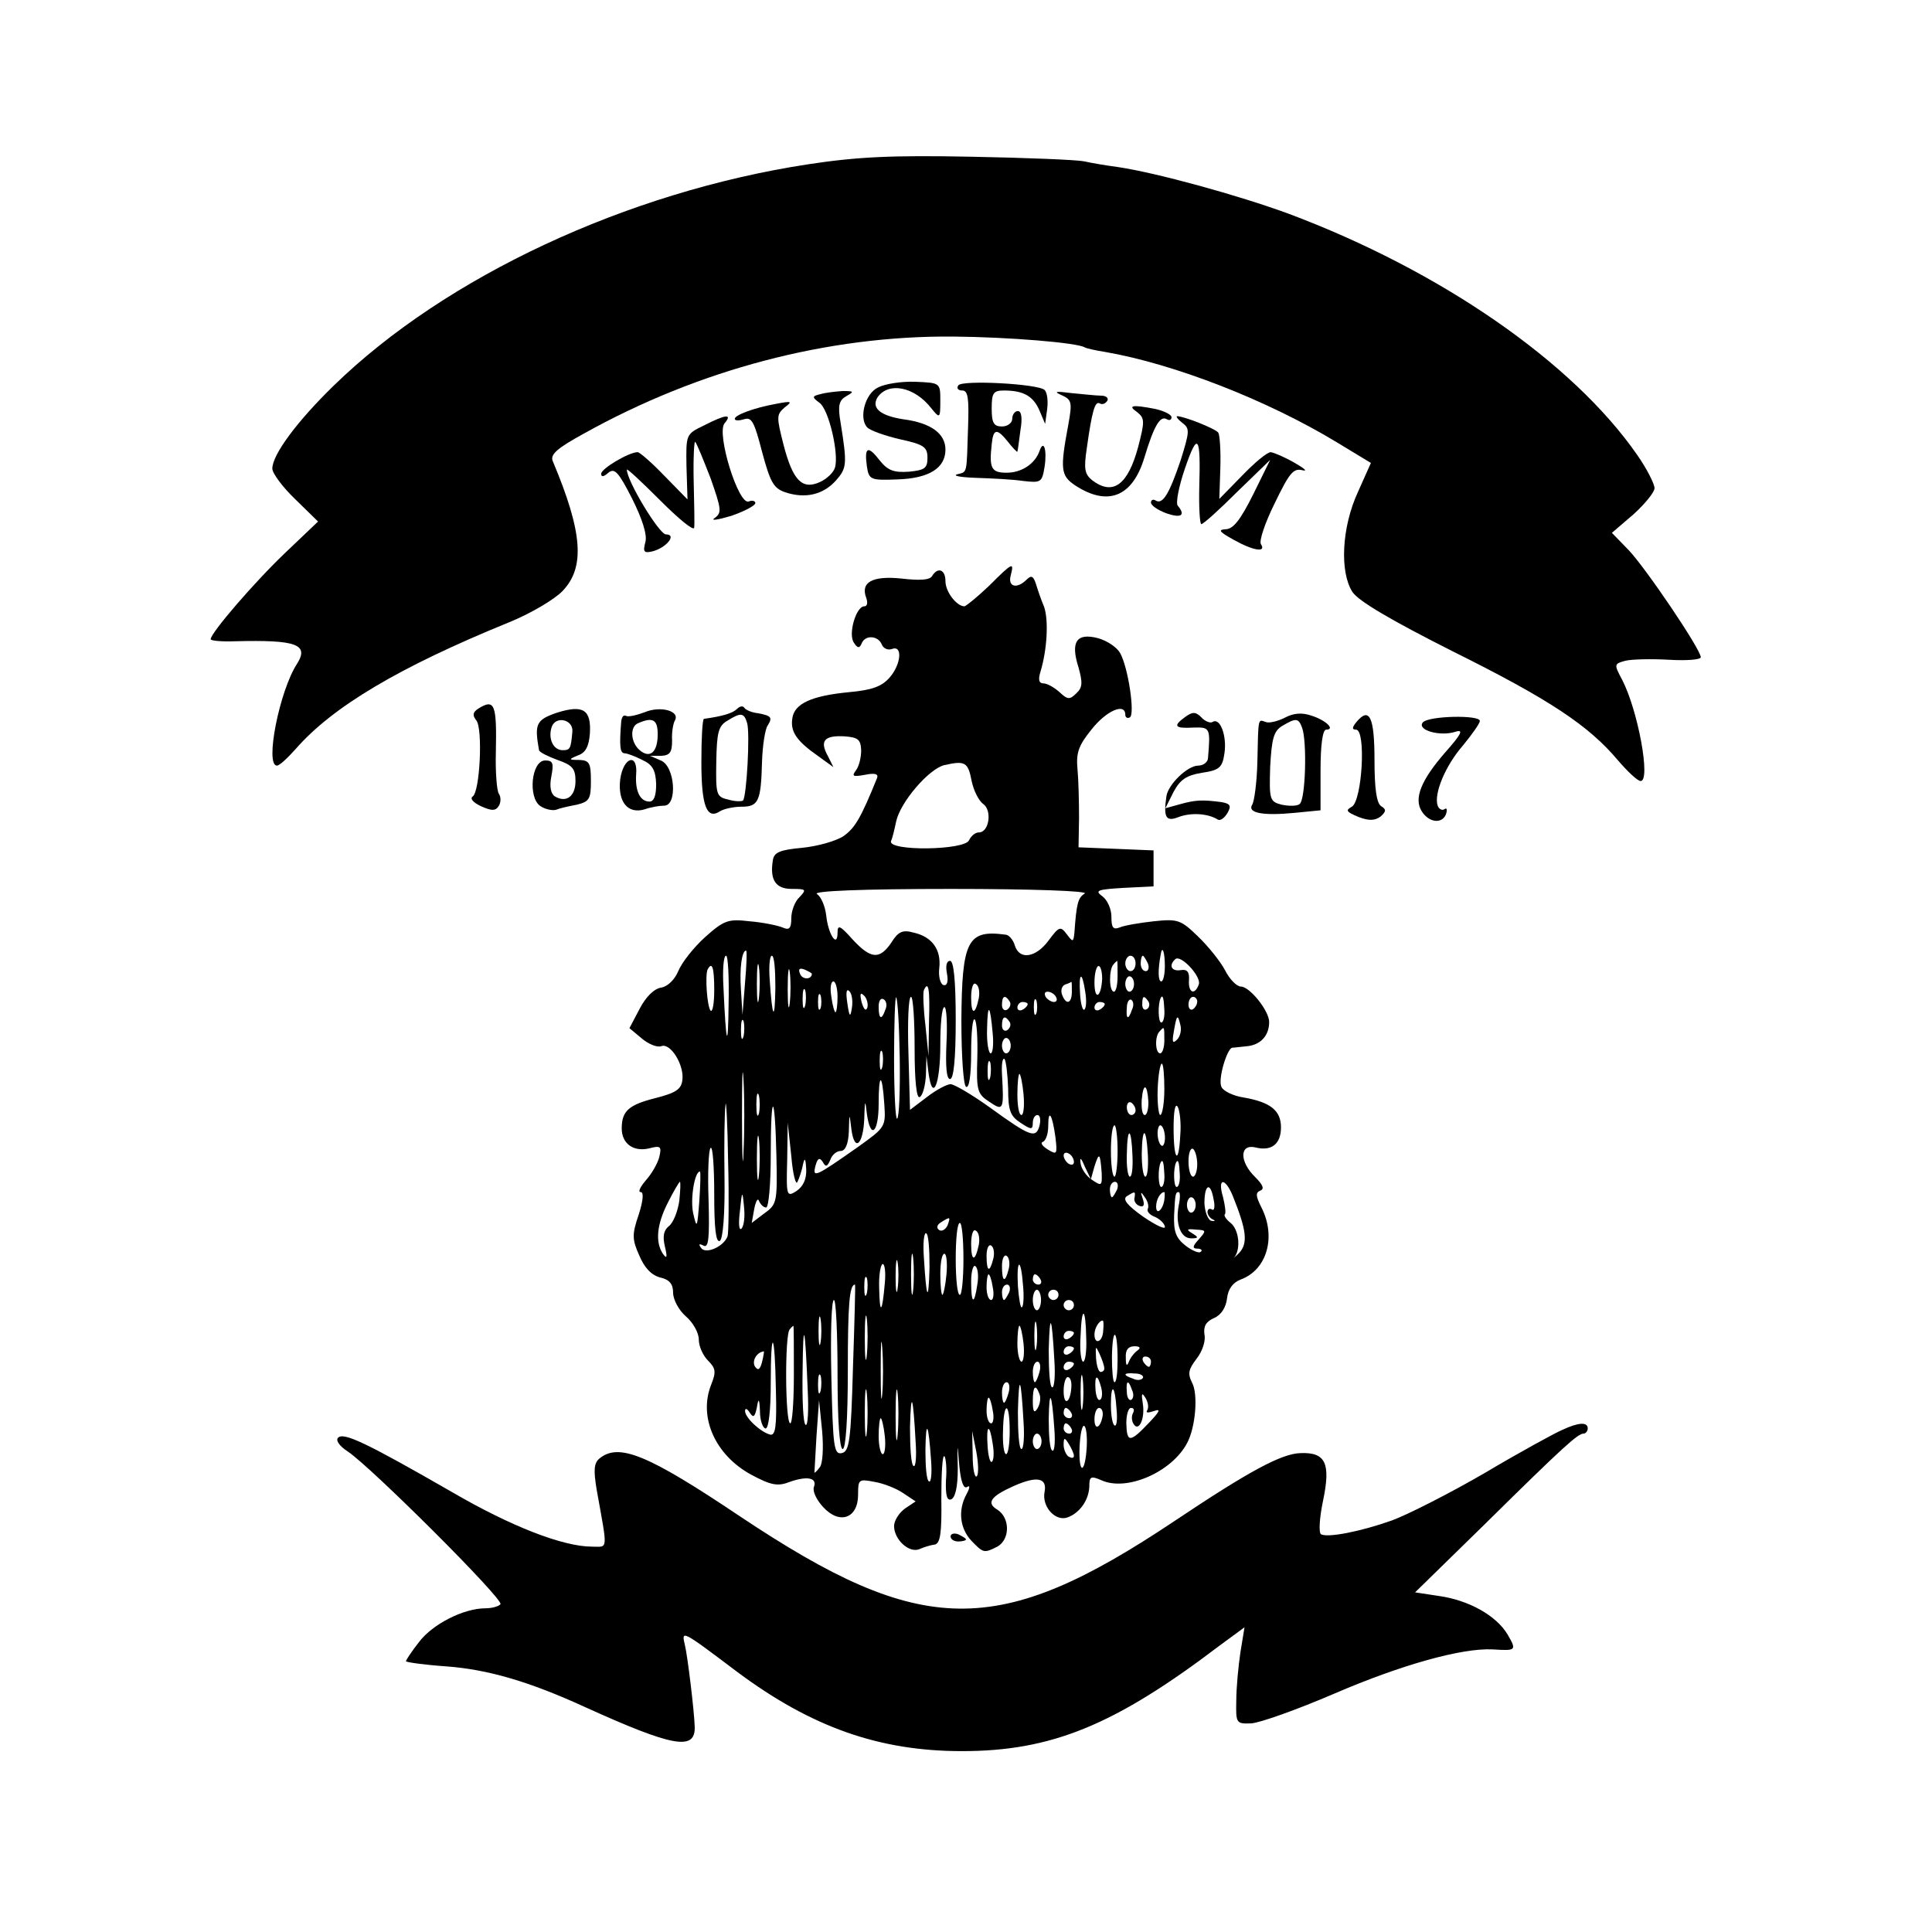
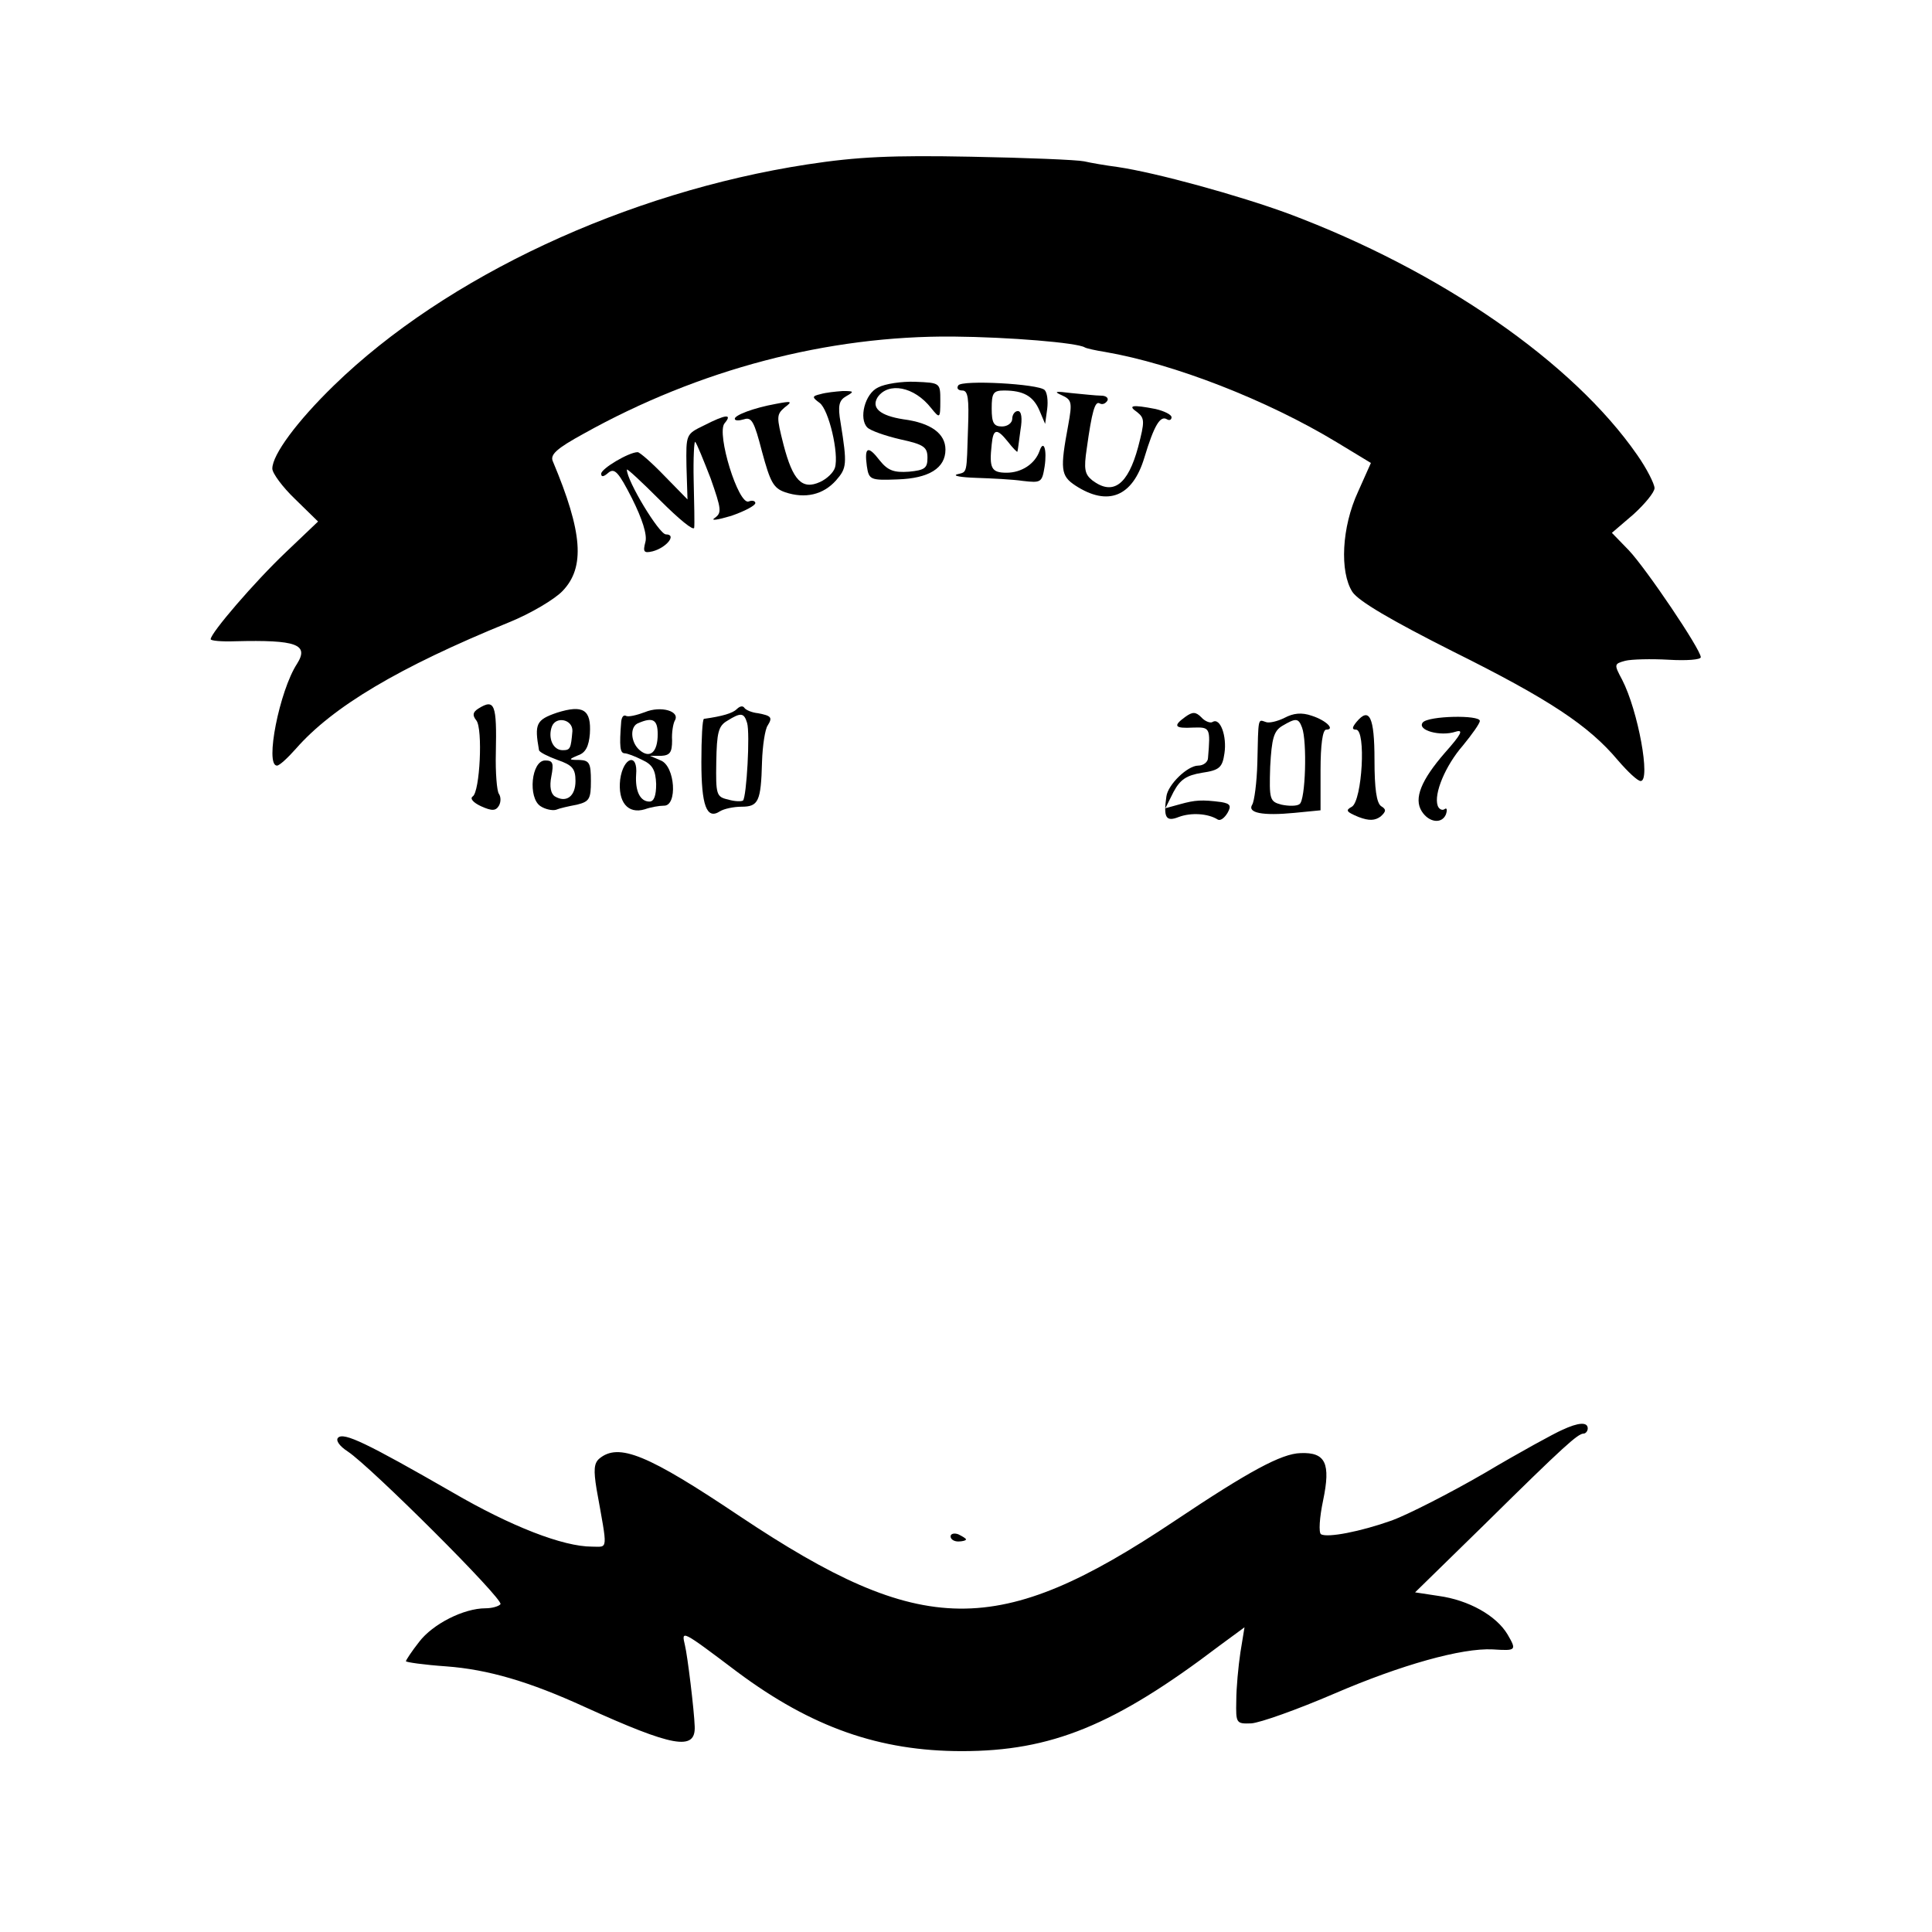
<svg xmlns="http://www.w3.org/2000/svg" version="1.0" width="376pt" height="376pt" viewBox="0 0 376 376" preserveAspectRatio="xMidYMid meet">
  <g transform="translate(0,376) scale(0.1,-0.1)" fill="#000000" stroke="none">
    <path d="M1571 3440 c-351 -54 -703 -218 -921 -430 -72 -70 -120 -135 -120 -162 0 -9 20 -36 44 -59 l45 -44 -63 -60 c-61 -58 -146 -157 -146 -169 0 -3 21 -5 48 -4 119 3 144 -6 120 -44 -34 -52 -63 -198 -39 -198 5 0 21 15 37 33 71 81 199 158 415 246 42 17 89 45 104 61 44 46 39 114 -19 252 -6 13 7 25 60 54 224 125 475 191 719 189 110 -1 241 -12 256 -21 3 -2 21 -6 40 -9 133 -23 314 -93 451 -176 l66 -40 -25 -56 c-32 -69 -36 -156 -11 -195 12 -18 75 -55 196 -116 187 -93 264 -144 321 -212 19 -22 38 -40 44 -40 20 0 -5 137 -36 197 -16 30 -16 31 6 37 12 3 50 4 85 2 34 -2 62 0 62 5 0 15 -106 172 -140 208 l-33 34 42 36 c22 20 41 43 41 51 0 8 -15 38 -34 65 -125 180 -382 358 -678 469 -98 36 -258 80 -333 91 -23 3 -52 8 -65 11 -14 3 -113 7 -220 9 -154 3 -221 0 -319 -15z" />
    <path d="M1709 3006 c-26 -12 -38 -61 -21 -78 6 -6 34 -16 64 -23 46 -10 53 -15 53 -36 0 -20 -5 -24 -36 -27 -29 -2 -41 2 -57 22 -23 30 -30 26 -25 -11 4 -27 7 -28 60 -26 61 2 93 22 93 58 0 31 -28 52 -82 59 -45 7 -63 22 -50 43 21 30 71 21 104 -21 17 -21 18 -21 18 14 0 35 0 35 -49 37 -26 1 -59 -4 -72 -11z" />
    <path d="M1865 3010 c-4 -6 0 -10 8 -10 11 0 13 -16 11 -72 -3 -92 -1 -86 -21 -91 -10 -3 7 -6 37 -7 30 -1 71 -3 91 -6 35 -4 37 -3 42 28 5 33 -2 54 -10 30 -9 -25 -35 -42 -64 -42 -30 0 -34 9 -29 55 3 31 10 32 31 6 10 -13 19 -22 19 -20 1 2 3 21 6 42 4 23 2 37 -5 37 -6 0 -11 -7 -11 -15 0 -8 -9 -15 -20 -15 -16 0 -20 7 -20 35 0 30 3 35 24 35 38 0 57 -11 69 -39 l11 -26 4 29 c2 16 0 32 -5 37 -12 12 -161 20 -168 9z" />
    <path d="M1597 2993 c-17 -4 -17 -6 -2 -17 18 -13 38 -99 30 -126 -3 -10 -16 -22 -29 -28 -35 -16 -53 3 -71 72 -14 55 -14 59 2 73 16 12 14 13 -17 7 -44 -8 -80 -22 -80 -29 0 -4 8 -4 18 -1 15 5 20 -5 35 -63 16 -59 22 -71 45 -79 39 -13 74 -5 99 23 21 24 22 31 9 112 -6 34 -3 44 11 52 16 9 15 10 -7 10 -14 -1 -33 -3 -43 -6z" />
    <path d="M2066 2991 c20 -9 21 -14 13 -58 -16 -86 -15 -99 14 -118 63 -41 111 -22 134 54 19 63 31 83 44 75 5 -3 9 -1 9 4 0 5 -14 12 -31 16 -46 9 -55 7 -36 -6 15 -12 15 -18 2 -68 -20 -74 -49 -95 -89 -65 -15 12 -17 22 -11 62 10 72 16 93 25 88 5 -3 11 -1 15 5 3 5 -2 10 -12 10 -10 0 -36 3 -58 5 -31 4 -35 3 -19 -4z" />
    <path d="M1370 2932 c-35 -17 -35 -17 -34 -80 l2 -64 -45 46 c-24 25 -48 46 -52 46 -17 0 -71 -32 -71 -42 0 -7 5 -6 14 2 12 10 20 1 46 -50 20 -40 30 -71 26 -85 -5 -19 -3 -22 14 -18 27 7 48 33 26 33 -13 0 -76 104 -76 126 0 3 29 -24 65 -60 36 -36 65 -60 66 -53 1 6 0 48 -1 92 -1 44 1 78 3 75 3 -3 16 -35 30 -71 21 -60 22 -67 8 -77 -9 -6 5 -4 32 4 26 9 47 20 47 25 0 4 -6 6 -13 3 -20 -7 -63 132 -47 152 16 19 3 18 -40 -4z" />
-     <path d="M2301 2937 c15 -11 14 -17 -3 -72 -22 -65 -35 -88 -49 -79 -5 3 -9 1 -9 -4 0 -6 14 -15 30 -21 29 -10 38 -4 22 15 -4 5 2 37 14 72 25 73 31 65 28 -35 -1 -40 1 -73 4 -73 4 0 35 28 70 63 l64 62 -33 -67 c-25 -50 -39 -68 -54 -68 -15 -1 -12 -5 15 -20 39 -22 65 -26 54 -9 -4 6 8 42 27 80 28 58 36 68 53 64 12 -3 5 3 -14 14 -19 11 -40 20 -47 21 -7 0 -32 -21 -56 -46 l-44 -45 2 60 c1 33 -1 64 -4 69 -6 8 -67 32 -80 32 -3 0 1 -6 10 -13z" />
-     <path d="M1925 2620 c-22 -21 -44 -39 -48 -40 -15 0 -37 28 -37 49 0 23 -15 28 -26 10 -4 -8 -25 -9 -59 -5 -57 6 -81 -7 -69 -38 3 -9 2 -16 -4 -16 -16 0 -32 -55 -20 -71 7 -11 11 -11 15 -1 7 17 32 15 39 -2 3 -8 12 -12 20 -9 21 8 18 -30 -5 -56 -15 -17 -34 -24 -78 -28 -73 -7 -107 -22 -111 -51 -4 -26 8 -44 51 -74 l29 -21 -11 22 c-16 29 -7 40 32 38 27 -2 32 -6 33 -27 0 -14 -4 -31 -10 -39 -9 -12 -6 -13 17 -9 19 4 27 2 24 -6 -32 -79 -43 -97 -65 -113 -15 -10 -51 -20 -81 -23 -44 -4 -55 -9 -57 -25 -6 -38 6 -55 37 -55 28 0 29 -1 15 -16 -9 -8 -16 -27 -16 -41 0 -20 -4 -24 -17 -18 -10 4 -39 10 -64 12 -42 5 -50 2 -87 -31 -22 -20 -45 -49 -52 -66 -7 -17 -21 -30 -33 -32 -14 -2 -30 -18 -42 -41 l-20 -38 24 -20 c13 -11 30 -18 38 -15 18 7 45 -37 41 -66 -2 -18 -13 -25 -52 -35 -52 -13 -66 -25 -66 -59 0 -30 23 -46 53 -39 23 6 25 4 20 -17 -3 -12 -15 -33 -26 -45 -11 -13 -16 -23 -10 -23 6 0 5 -16 -4 -44 -13 -38 -13 -48 1 -79 10 -24 23 -38 40 -43 19 -4 26 -13 26 -30 0 -13 11 -34 25 -46 14 -12 25 -32 25 -45 0 -13 8 -31 18 -41 15 -15 16 -22 6 -47 -25 -63 8 -137 78 -175 39 -21 52 -23 75 -14 34 12 54 8 47 -10 -3 -8 5 -25 18 -39 32 -35 68 -22 68 24 0 30 1 31 32 25 18 -3 43 -13 56 -22 l24 -16 -21 -14 c-12 -9 -21 -24 -21 -34 0 -26 29 -53 49 -45 9 4 22 8 30 9 11 2 14 22 13 90 0 48 2 85 6 82 3 -4 5 -25 3 -47 -1 -29 2 -40 10 -37 8 3 13 24 13 59 -1 53 -1 54 3 6 3 -30 8 -45 15 -41 6 4 6 -1 -1 -14 -17 -31 -13 -66 9 -90 24 -25 25 -25 51 -12 25 14 25 56 0 72 -22 13 -13 26 32 46 45 20 65 16 60 -11 -6 -29 21 -59 45 -50 24 9 41 34 42 60 0 20 3 21 24 12 49 -22 136 16 166 72 17 31 22 96 10 118 -9 18 -7 26 9 47 11 14 18 35 15 47 -2 16 3 25 19 32 14 6 23 21 25 38 2 18 11 31 27 37 51 19 69 83 40 140 -11 22 -12 29 -2 33 8 3 5 11 -10 26 -31 30 -31 65 0 58 31 -8 50 6 50 39 0 33 -21 49 -72 58 -21 3 -41 13 -44 21 -7 15 11 74 21 76 4 0 18 2 30 3 26 3 42 21 42 47 0 22 -38 69 -55 69 -8 0 -22 14 -31 32 -9 17 -33 47 -53 66 -33 32 -39 34 -86 29 -27 -3 -57 -8 -66 -12 -13 -5 -16 0 -16 21 0 15 -8 33 -18 40 -15 11 -9 13 41 16 l59 3 0 35 0 35 -73 3 -73 3 1 57 c0 31 -1 74 -3 95 -3 32 2 46 27 77 29 37 66 53 66 29 0 -5 4 -8 9 -5 10 6 -3 96 -19 125 -6 11 -25 24 -43 29 -42 11 -54 -7 -38 -57 8 -29 8 -39 -4 -50 -13 -13 -17 -13 -33 2 -10 9 -24 17 -31 17 -9 0 -11 7 -6 23 13 43 16 100 7 126 -6 14 -13 35 -16 45 -5 15 -9 17 -18 8 -19 -19 -37 -14 -31 8 7 27 4 26 -42 -20z m-34 -380 c4 -19 14 -39 23 -45 17 -13 11 -55 -9 -55 -7 0 -15 -7 -19 -15 -7 -20 -158 -22 -152 -2 3 6 7 24 10 38 8 38 64 103 94 110 40 9 46 6 53 -31z m220 -219 c-13 -8 -16 -19 -20 -76 -2 -19 -3 -19 -15 -3 -12 16 -15 15 -35 -12 -25 -34 -57 -39 -66 -10 -3 11 -12 21 -18 21 -74 10 -85 -11 -86 -167 0 -69 4 -126 9 -129 6 -4 10 22 10 66 0 40 3 69 7 65 4 -4 6 -37 5 -75 -2 -63 0 -70 23 -85 28 -19 29 -17 25 54 -1 19 1 32 5 29 3 -4 6 -30 7 -57 0 -43 4 -54 24 -67 21 -14 24 -14 24 0 0 8 4 15 9 15 5 0 7 -9 4 -21 -7 -25 -17 -22 -97 36 -35 25 -69 45 -76 45 -7 0 -28 -11 -46 -25 l-33 -25 -3 110 c-2 61 0 110 5 110 4 0 7 -45 7 -101 0 -64 4 -98 10 -94 6 3 11 23 12 43 l1 37 4 -33 c8 -59 23 -22 23 54 0 41 3 74 8 74 4 0 6 -31 4 -70 -2 -46 0 -70 7 -70 7 0 11 39 11 115 0 78 -4 115 -11 115 -7 0 -9 -10 -6 -25 3 -16 0 -24 -7 -22 -6 2 -10 17 -8 33 4 36 -14 61 -50 69 -21 6 -30 2 -43 -19 -23 -34 -40 -33 -76 6 -24 27 -29 29 -29 13 0 -31 -18 -4 -22 33 -2 18 -10 37 -18 42 -10 6 89 10 260 10 161 0 269 -4 261 -9z m-661 -173 l-5 -63 -3 49 c-3 43 2 76 10 76 2 0 1 -28 -2 -62z m817 32 c0 -16 -3 -30 -7 -30 -6 0 -7 21 -1 53 3 18 8 4 8 -23z m-849 -72 c-1 -95 -5 -83 -10 30 -2 34 0 62 5 62 4 0 6 -42 5 -92z m59 10 c-2 -18 -4 -6 -4 27 0 33 2 48 4 33 2 -15 2 -42 0 -60z m32 20 c-1 -68 -6 -61 -11 15 -2 26 0 47 4 47 5 0 7 -28 7 -62z m701 47 c0 -8 -4 -15 -10 -15 -5 0 -10 7 -10 15 0 8 5 15 10 15 6 0 10 -7 10 -15z m24 0 c3 -8 1 -15 -4 -15 -6 0 -10 7 -10 15 0 8 2 15 4 15 2 0 6 -7 10 -15z m99 -41 c-8 -22 -21 -16 -19 9 1 16 -4 21 -16 19 -18 -3 -24 9 -11 21 10 11 52 -34 46 -49z m-796 -36 c-2 -18 -4 -6 -4 27 0 33 2 48 4 33 2 -15 2 -42 0 -60z m638 52 c0 -16 -3 -30 -7 -30 -10 0 -10 44 -1 53 3 4 7 7 7 7 1 0 1 -13 1 -30z m-785 -27 c0 -25 -3 -43 -7 -40 -7 8 -11 68 -6 80 9 17 13 4 13 -40z m190 32 c0 -12 -19 -12 -23 0 -4 9 -1 12 9 8 7 -3 14 -7 14 -8z m565 -10 c-2 -37 -15 -43 -15 -7 0 18 4 32 8 32 4 0 7 -11 7 -25z m-33 -25 c3 -17 2 -33 -2 -35 -3 -2 -7 12 -8 31 -3 42 4 45 10 4z m95 15 c0 -8 -4 -15 -9 -15 -4 0 -8 7 -8 15 0 8 4 15 8 15 5 0 9 -7 9 -15z m-577 -25 c0 -16 -2 -30 -4 -30 -2 0 -6 14 -8 30 -3 17 -1 30 4 30 4 0 8 -13 8 -30z m275 -2 c-7 -34 -15 -34 -15 1 0 18 4 30 9 26 6 -3 8 -15 6 -27z m181 12 c0 -23 -11 -27 -19 -6 -3 8 -1 17 6 20 7 2 12 5 12 5 1 1 1 -8 1 -19z m-519 -27 c-3 -10 -5 -4 -5 12 0 17 2 24 5 18 2 -7 2 -21 0 -30z m91 -4 c-3 -20 -5 -19 -9 9 -3 20 -2 29 4 23 5 -5 7 -19 5 -32z m150 -26 l-1 -68 -6 60 c-4 33 -5 63 -3 68 9 20 12 1 10 -60z m-211 25 c-3 -7 -5 -2 -5 12 0 14 2 19 5 13 2 -7 2 -19 0 -25z m91 1 c-3 -8 -7 -3 -11 10 -4 17 -3 21 5 13 5 -5 8 -16 6 -23z m367 21 c3 -5 2 -10 -4 -10 -5 0 -13 5 -16 10 -3 6 -2 10 4 10 5 0 13 -4 16 -10z m-332 -25 c-7 -21 -13 -19 -13 6 0 11 4 18 10 14 5 -3 7 -12 3 -20z m28 -93 c1 -62 -1 -116 -5 -119 -3 -4 -6 49 -6 117 0 68 2 121 4 119 3 -3 6 -55 7 -117z m214 109 c3 -5 1 -12 -5 -16 -5 -3 -10 1 -10 9 0 18 6 21 15 7z m52 -23 c-3 -7 -5 -2 -5 12 0 14 2 19 5 13 2 -7 2 -19 0 -25z m186 7 c-7 -21 -12 -19 -10 4 0 11 5 18 9 15 4 -3 5 -11 1 -19z m32 16 c3 -5 2 -12 -3 -15 -5 -3 -9 1 -9 9 0 17 3 19 12 6z m31 -16 c1 -14 -2 -25 -6 -25 -6 0 -7 36 -1 48 4 7 6 -1 7 -23z m64 16 c0 -6 -4 -12 -8 -15 -5 -3 -9 1 -9 9 0 8 4 15 9 15 4 0 8 -4 8 -9z m-330 -5 c0 -3 -4 -8 -10 -11 -5 -3 -10 -1 -10 4 0 6 5 11 10 11 6 0 10 -2 10 -4z m150 0 c0 -3 -4 -8 -10 -11 -5 -3 -10 -1 -10 4 0 6 5 11 10 11 6 0 10 -2 10 -4z m-218 -58 c2 -21 0 -38 -4 -38 -4 0 -8 21 -7 48 1 52 6 48 11 -10z m-485 -5 c-3 -10 -5 -4 -5 12 0 17 2 24 5 18 2 -7 2 -21 0 -30z m518 28 c3 -5 1 -12 -5 -16 -5 -3 -10 1 -10 9 0 18 6 21 15 7z m326 -34 c-9 -9 -10 -5 -7 13 6 36 8 37 13 16 3 -10 0 -23 -6 -29z m-25 -2 c0 -14 -4 -25 -8 -25 -10 0 -11 34 -1 43 9 10 9 10 9 -18z m-299 -10 c0 -8 -4 -15 -9 -15 -4 0 -8 7 -8 15 0 8 4 15 8 15 5 0 9 -7 9 -15z m-520 -207 c-1 -40 -3 -10 -3 67 0 77 1 110 3 73 2 -37 2 -100 0 -140z m270 165 c-3 -10 -5 -4 -5 12 0 17 2 24 5 18 2 -7 2 -21 0 -30z m210 -20 c-3 -10 -5 -4 -5 12 0 17 2 24 5 18 2 -7 2 -21 0 -30z m339 -23 c0 -27 -4 -50 -8 -50 -3 0 -6 23 -5 50 1 28 5 50 8 50 3 0 5 -22 5 -50z m-274 -10 c2 -22 0 -40 -4 -40 -5 0 -8 18 -8 40 0 22 2 40 4 40 2 0 6 -18 8 -40z m-271 -19 c3 -44 2 -45 -51 -83 -84 -59 -89 -61 -83 -37 4 15 8 17 14 8 6 -11 9 -10 15 4 3 9 12 17 20 17 9 0 15 13 16 38 1 37 1 37 5 4 6 -45 23 -30 25 21 1 37 2 38 5 10 7 -52 23 -38 23 19 0 61 7 61 11 -1z m514 4 c0 -14 -3 -25 -7 -25 -5 0 -7 13 -6 30 3 34 11 31 13 -5z m-758 -22 c-3 -10 -5 -2 -5 17 0 19 2 27 5 18 2 -10 2 -26 0 -35z m-61 -239 c-8 -21 -44 -36 -52 -22 -5 7 -3 8 5 4 10 -6 12 14 10 88 -2 53 0 99 4 102 4 4 7 -36 7 -90 0 -65 3 -95 11 -91 6 4 10 52 9 123 -1 65 0 128 2 142 1 14 4 -36 5 -109 2 -74 1 -141 -1 -147z m794 245 c0 -5 -4 -9 -8 -9 -5 0 -9 7 -9 15 0 8 4 12 9 9 4 -3 8 -9 8 -15z m87 -48 c-3 -60 -13 -50 -13 14 0 32 3 49 8 41 4 -7 7 -32 5 -55z m-786 -40 c2 -90 1 -95 -23 -112 l-25 -19 5 28 c3 15 7 21 9 15 3 -7 9 -13 14 -13 5 0 9 46 9 102 0 126 8 126 11 -1z m543 36 c4 -34 3 -35 -15 -24 -11 7 -15 13 -9 15 5 2 10 15 10 30 0 36 8 23 14 -21z m-577 -74 c-2 -21 -4 -6 -4 32 0 39 2 55 4 38 2 -18 2 -50 0 -70z m75 -13 c4 8 9 24 11 35 3 13 5 10 6 -10 1 -20 -6 -34 -19 -43 -19 -12 -20 -10 -18 60 l1 73 7 -65 c3 -36 9 -58 12 -50z m623 60 c0 -27 -3 -50 -6 -50 -4 0 -7 23 -7 50 0 28 3 50 7 50 3 0 6 -22 6 -50z m92 30 c1 -11 -2 -20 -5 -20 -4 0 -8 9 -9 20 -1 11 2 20 5 20 4 0 8 -9 9 -20z m-63 -40 c1 -22 -1 -40 -5 -40 -4 0 -7 20 -6 45 1 55 9 51 11 -5z m30 1 c1 -23 -1 -41 -5 -41 -4 0 -7 20 -7 45 1 55 9 52 12 -4z m96 -17 c0 -13 -4 -24 -8 -24 -5 0 -9 13 -9 30 0 16 4 27 9 24 4 -3 8 -16 8 -30z m-240 5 c0 -6 -4 -7 -10 -4 -5 3 -10 11 -10 16 0 6 5 7 10 4 6 -3 10 -11 10 -16z m40 -9 c9 28 11 27 14 -12 1 -26 0 -27 -19 -14 -11 7 -21 22 -22 32 -2 13 1 11 8 -6 l12 -25 7 25z m136 -15 c1 -14 -2 -25 -6 -25 -6 0 -7 36 -1 48 4 7 6 -1 7 -23z m30 0 c1 -14 -2 -25 -6 -25 -6 0 -7 36 -1 48 4 7 6 -1 7 -23z m-935 -52 c-4 -54 -5 -55 -12 -24 -6 28 3 81 13 81 2 0 1 -26 -1 -57z m-39 0 c-3 -21 -12 -43 -20 -49 -10 -8 -13 -19 -8 -40 5 -21 4 -25 -4 -14 -15 23 -12 57 10 100 11 22 22 40 23 40 2 0 1 -17 -1 -37z m852 22 c-4 -8 -8 -15 -10 -15 -2 0 -4 7 -4 15 0 8 4 15 10 15 5 0 7 -7 4 -15z m225 -12 c27 -67 30 -92 13 -111 -9 -9 -14 -13 -9 -8 12 17 8 53 -8 66 -9 7 -14 15 -11 17 2 3 0 18 -4 34 -11 37 4 38 19 2z m-37 -8 c3 -13 1 -22 -3 -19 -5 3 -9 1 -9 -5 0 -5 5 -12 10 -14 6 -3 5 -4 -2 -3 -7 1 -13 17 -14 34 0 38 12 43 18 7z m-919 -56 c-5 -5 -6 11 -3 34 4 41 5 41 8 8 2 -18 0 -37 -5 -42z m765 60 c-2 -6 3 -14 10 -16 8 -3 10 2 6 14 -5 14 -4 15 4 3 6 -8 8 -18 6 -22 -3 -5 3 -12 13 -16 10 -4 19 -13 20 -19 2 -7 -17 2 -42 19 -31 22 -41 34 -32 40 16 10 17 10 15 -3z m58 -4 c-3 -20 -16 -31 -16 -13 0 13 8 28 16 28 1 0 1 -7 0 -15z m28 -11 c-7 -36 4 -64 24 -64 15 0 15 2 2 10 -12 7 -10 9 7 7 21 -1 21 -2 6 -19 -12 -13 -13 -18 -3 -18 7 0 11 -3 7 -6 -3 -4 -17 2 -30 12 -19 15 -23 28 -22 59 2 43 3 45 9 45 3 0 3 -12 0 -26z m33 1 c0 -8 -4 -15 -9 -15 -4 0 -8 7 -8 15 0 8 4 15 8 15 5 0 9 -7 9 -15z m-483 -40 c-4 -8 -11 -12 -16 -9 -6 4 -5 10 3 15 19 12 19 11 13 -6z m31 -65 c0 -38 -3 -70 -7 -70 -5 0 -8 32 -8 70 0 39 3 70 8 70 4 0 7 -31 7 -70z m30 28 c-7 -34 -15 -34 -15 1 0 18 4 30 9 26 6 -3 8 -15 6 -27z m-96 -45 c-2 -70 -6 -63 -11 20 -2 26 0 47 4 47 5 0 7 -30 7 -67z m-32 -45 c-2 -18 -4 -4 -4 32 0 36 2 50 4 33 2 -18 2 -48 0 -65z m156 62 c-7 -28 -13 -25 -13 6 0 14 4 23 9 20 5 -3 7 -15 4 -26z m-186 -57 c-2 -16 -4 -5 -4 22 0 28 2 40 4 28 2 -13 2 -35 0 -50z m95 27 c-2 -22 -6 -40 -8 -40 -2 0 -4 18 -4 40 0 22 3 40 8 40 4 0 6 -18 4 -40z m121 10 c-7 -28 -13 -25 -13 6 0 14 4 23 9 20 5 -3 7 -15 4 -26z m-241 -27 c-5 -59 -10 -63 -11 -10 -1 26 3 47 7 47 4 0 6 -17 4 -37z m180 -3 c-6 -41 -12 -38 -12 6 0 19 4 33 8 30 5 -3 7 -19 4 -36z m89 -2 c2 -20 1 -39 -2 -42 -3 -3 -6 16 -8 41 -3 55 6 56 10 1z m-304 -15 c-3 -10 -5 -4 -5 12 0 17 2 24 5 18 2 -7 2 -21 0 -30z m245 12 c3 -14 1 -25 -3 -25 -5 0 -9 11 -9 25 0 14 2 25 4 25 2 0 6 -11 8 -25z m93 15 c3 -5 1 -10 -4 -10 -6 0 -11 5 -11 10 0 6 2 10 4 10 3 0 8 -4 11 -10z m-365 -172 c-4 -143 -7 -163 -22 -166 -15 -3 -17 12 -20 147 -2 83 0 151 5 151 4 0 7 -65 7 -145 0 -90 4 -145 10 -145 6 0 10 58 10 153 0 127 3 167 14 167 1 0 -1 -73 -4 -162z m304 147 c-4 -8 -8 -15 -10 -15 -2 0 -4 7 -4 15 0 8 4 15 10 15 5 0 7 -7 4 -15z m62 -15 c0 -11 -4 -20 -8 -20 -4 0 -8 9 -8 20 0 11 4 20 8 20 4 0 8 -9 8 -20z m34 10 c0 -5 -4 -10 -10 -10 -5 0 -10 5 -10 10 0 6 5 10 10 10 6 0 10 -4 10 -10z m30 -20 c0 -5 -4 -10 -10 -10 -5 0 -10 5 -10 10 0 6 5 10 10 10 6 0 10 -4 10 -10z m-403 -97 c-2 -21 -4 -6 -4 32 0 39 2 55 4 38 2 -18 2 -50 0 -70z m-90 25 c-2 -13 -4 -3 -4 22 0 25 2 35 4 23 2 -13 2 -33 0 -45z m517 7 c1 -25 -2 -45 -6 -45 -4 0 -7 22 -5 50 2 60 10 57 11 -5z m-97 -17 c-2 -13 -4 -3 -4 22 0 25 2 35 4 23 2 -13 2 -33 0 -45z m35 -26 c2 -28 0 -52 -4 -52 -5 0 -7 33 -7 73 2 76 6 68 11 -21z m-480 -59 c2 -39 0 -69 -4 -66 -5 2 -7 50 -6 106 1 104 5 89 10 -40z m575 117 c-1 -22 -17 -28 -17 -7 0 12 9 27 16 27 2 0 2 -9 1 -20z m-602 -85 c0 -52 -3 -95 -7 -95 -10 0 -11 174 -1 183 3 4 7 7 7 7 1 0 1 -43 1 -95z m172 -38 c-2 -23 -3 -1 -3 48 0 50 1 68 3 42 2 -26 2 -67 0 -90z m275 98 c2 -19 0 -35 -4 -35 -4 0 -8 16 -8 35 0 19 2 35 4 35 2 0 6 -16 8 -35z m98 21 c0 -3 -4 -8 -10 -11 -5 -3 -10 -1 -10 4 0 6 5 11 10 11 6 0 10 -2 10 -4z m85 -52 c0 -24 -2 -44 -6 -44 -3 0 -5 22 -5 49 1 61 11 56 11 -5z m-665 -59 c2 -72 -1 -89 -11 -87 -19 5 -49 33 -49 46 0 6 4 5 9 -3 7 -11 10 -9 14 10 3 19 5 18 6 -8 0 -18 6 -33 11 -33 6 0 10 36 10 87 0 113 8 104 10 -12z m580 81 c0 -3 -4 -8 -10 -11 -5 -3 -10 -1 -10 4 0 6 5 11 10 11 6 0 10 -2 10 -4z m59 -38 c1 -5 -3 -8 -7 -8 -4 0 -8 12 -9 28 -1 23 -1 24 7 7 5 -11 9 -23 9 -27z m65 34 c-6 -4 -14 -14 -17 -22 -4 -10 -6 -8 -6 8 -1 15 5 22 17 22 10 0 13 -3 6 -8z m-731 -23 c-4 -15 -8 -17 -14 -8 -6 11 4 28 18 29 0 0 -1 -9 -4 -21z m757 1 c0 -5 -2 -10 -4 -10 -3 0 -8 5 -11 10 -3 6 -1 10 4 10 6 0 11 -4 11 -10z m-217 -20 c-3 -11 -7 -20 -9 -20 -2 0 -4 9 -4 20 0 11 4 20 9 20 5 0 7 -9 4 -20z m67 16 c0 -3 -4 -8 -10 -11 -5 -3 -10 -1 -10 4 0 6 5 11 10 11 6 0 10 -2 10 -4z m17 -83 c-2 -16 -4 -3 -4 27 0 30 2 43 4 28 2 -16 2 -40 0 -55z m-510 30 c-3 -10 -5 -4 -5 12 0 17 2 24 5 18 2 -7 2 -21 0 -30z m627 25 c-3 -4 -11 -5 -19 -1 -21 7 -19 12 4 10 11 0 18 -5 15 -9z m-537 -105 c-2 -21 -4 -4 -4 37 0 41 2 58 4 38 2 -21 2 -55 0 -75z m60 -5 c-2 -24 -4 -7 -4 37 0 44 2 63 4 43 2 -21 2 -57 0 -80z m245 24 c2 -28 0 -52 -4 -52 -5 0 -7 33 -7 73 2 76 6 68 11 -21z m93 68 c-2 -31 -15 -37 -15 -7 0 15 4 27 8 27 5 0 8 -9 7 -20z m58 0 c3 -11 2 -22 -2 -24 -4 -3 -8 6 -9 20 -2 29 4 31 11 4z m-180 -10 c-3 -11 -7 -20 -9 -20 -2 0 -4 9 -4 20 0 11 4 20 9 20 5 0 7 -9 4 -20z m240 5 c4 -8 3 -16 -1 -19 -4 -3 -9 4 -9 15 -2 23 3 25 10 4z m-180 -8 c3 -8 1 -20 -4 -28 -6 -10 -9 -7 -9 14 0 29 5 35 13 14z m150 -30 c2 -20 0 -34 -4 -31 -4 2 -7 20 -7 40 0 44 8 39 11 -9z m-391 -64 c2 -28 0 -49 -4 -46 -5 2 -7 37 -7 76 2 74 6 62 11 -30z m270 25 c2 -25 0 -44 -4 -41 -5 2 -7 30 -7 61 1 62 6 53 11 -20z m181 38 c-4 -6 1 -6 13 -2 14 5 11 -1 -10 -23 -37 -39 -43 -39 -44 -1 0 17 4 30 9 30 6 0 7 -4 4 -10 -3 -5 -3 -15 1 -21 10 -17 23 10 18 40 -3 19 -2 22 5 11 5 -8 7 -18 4 -24z m-301 -1 c3 -14 1 -25 -3 -25 -5 0 -9 11 -9 25 0 14 2 25 4 25 2 0 6 -11 8 -25z m-337 -111 c-5 -7 -10 -11 -10 -10 0 0 2 33 4 71 l5 70 6 -60 c3 -34 1 -65 -5 -71z m370 71 c0 -25 -3 -45 -7 -45 -4 0 -7 20 -6 45 1 59 13 59 13 0z m120 35 c3 -5 1 -10 -4 -10 -6 0 -11 5 -11 10 0 6 2 10 4 10 3 0 8 -4 11 -10z m61 -5 c-4 -24 -16 -30 -16 -7 0 12 4 22 9 22 5 0 8 -7 7 -15z m-424 -40 c2 -19 0 -35 -4 -35 -4 0 -8 16 -8 35 0 19 2 35 4 35 2 0 6 -16 8 -35z m90 -47 c2 -25 0 -44 -4 -41 -5 2 -7 30 -7 61 1 62 6 53 11 -20z m273 62 c3 -5 1 -10 -4 -10 -6 0 -11 5 -11 10 0 6 2 10 4 10 3 0 8 -4 11 -10z m30 -35 c-3 -54 -16 -56 -14 -2 1 25 5 44 9 42 4 -2 6 -20 5 -40z m-183 5 c3 -17 2 -33 -2 -35 -3 -2 -7 12 -8 31 -3 42 4 45 10 4z m-31 -63 c-4 -4 -8 14 -8 40 l-1 48 8 -40 c4 -22 5 -43 1 -48z m126 68 c0 -8 -4 -15 -9 -15 -4 0 -8 7 -8 15 0 8 4 15 8 15 5 0 9 -7 9 -15z m63 -28 c0 -5 -4 -5 -10 -2 -5 3 -10 14 -10 23 0 15 2 15 10 2 5 -8 10 -19 10 -23z" />
    <path d="M931 2381 c-11 -7 -12 -13 -4 -23 13 -16 7 -139 -7 -148 -6 -4 1 -12 16 -19 22 -10 29 -9 35 1 4 7 4 17 0 23 -4 5 -7 42 -6 80 2 94 -2 106 -34 86z" />
    <path d="M1084 2373 c-41 -14 -44 -22 -35 -73 1 -4 17 -12 36 -19 29 -10 35 -17 35 -41 0 -30 -18 -43 -40 -30 -8 5 -11 19 -7 39 5 26 3 31 -12 31 -27 0 -34 -73 -9 -89 9 -6 23 -9 30 -7 7 3 25 7 41 10 24 6 27 11 27 46 0 35 -3 40 -22 41 -22 0 -22 1 -3 9 15 5 21 18 23 42 3 47 -13 57 -64 41z m30 -36 c-3 -34 -4 -37 -19 -37 -19 0 -29 24 -21 46 8 21 41 14 40 -9z" />
    <path d="M1255 2374 c-16 -6 -33 -10 -37 -7 -5 2 -8 -3 -9 -11 -4 -50 -2 -61 6 -62 6 0 21 -6 35 -13 20 -9 26 -20 27 -47 0 -22 -4 -34 -13 -34 -18 0 -28 20 -26 52 4 44 -25 35 -31 -9 -5 -44 15 -68 48 -58 11 4 28 7 37 7 27 -1 22 77 -6 88 l-21 9 22 0 c17 1 21 7 21 30 -1 15 2 32 5 38 12 19 -27 30 -58 17z m25 -43 c0 -35 -15 -48 -35 -31 -18 15 -20 47 -2 53 28 12 37 6 37 -22z" />
    <path d="M1434 2380 c-8 -8 -28 -14 -64 -19 -3 -1 -5 -38 -5 -84 0 -84 10 -113 36 -96 8 5 27 9 42 9 33 0 38 10 40 87 1 32 6 64 11 71 10 16 7 19 -19 24 -11 1 -23 6 -26 10 -3 5 -9 4 -15 -2z m20 -27 c6 -20 -1 -144 -8 -151 -3 -2 -16 -2 -29 2 -23 5 -24 10 -23 73 1 57 4 70 21 80 27 17 33 16 39 -4z" />
    <path d="M2307 2365 c-25 -18 -21 -23 15 -21 33 1 34 0 29 -59 0 -8 -9 -15 -19 -15 -21 0 -59 -37 -62 -60 -6 -41 -1 -50 24 -40 24 9 57 7 76 -5 5 -3 13 3 19 13 8 14 5 18 -12 21 -38 5 -51 4 -80 -4 l-29 -8 16 32 c13 24 25 32 55 37 34 5 40 10 44 38 5 33 -8 70 -23 61 -4 -3 -15 1 -22 9 -11 11 -17 11 -31 1z" />
    <path d="M2500 2363 c-14 -7 -31 -11 -37 -8 -15 5 -14 10 -16 -80 -1 -38 -6 -75 -10 -81 -10 -16 20 -22 82 -16 l51 5 0 78 c0 49 4 79 11 79 18 0 0 18 -28 27 -20 7 -36 5 -53 -4z m34 -19 c10 -26 7 -142 -5 -149 -5 -4 -21 -4 -35 -1 -23 6 -24 10 -22 74 3 55 7 69 23 79 27 16 32 16 39 -3z" />
    <path d="M2640 2355 c-9 -11 -9 -15 -1 -15 20 0 12 -138 -8 -150 -13 -7 -11 -10 13 -20 21 -8 32 -7 43 1 11 10 11 14 1 20 -9 6 -13 34 -13 90 0 84 -10 104 -35 74z" />
    <path d="M2769 2354 c-12 -15 34 -28 64 -18 16 5 11 -5 -21 -41 -46 -53 -61 -89 -45 -114 14 -22 39 -25 47 -6 3 9 2 14 -3 10 -5 -3 -11 1 -13 7 -8 23 15 78 49 117 18 22 33 43 33 48 0 12 -100 10 -111 -3z" />
    <path d="M3040 977 c-14 -6 -82 -43 -151 -84 -69 -40 -150 -81 -180 -92 -62 -22 -125 -34 -138 -27 -5 3 -3 33 4 66 15 72 5 94 -44 92 -37 -1 -100 -35 -245 -132 -344 -230 -491 -228 -846 9 -179 120 -236 144 -274 112 -10 -9 -11 -22 -5 -59 22 -123 23 -112 -9 -112 -56 0 -157 39 -272 106 -167 96 -211 117 -222 106 -5 -5 2 -16 19 -27 44 -29 303 -287 297 -297 -3 -4 -16 -8 -29 -8 -43 0 -103 -31 -129 -65 -15 -19 -26 -36 -26 -38 0 -2 35 -7 78 -10 82 -6 163 -30 270 -79 172 -78 216 -86 214 -38 -1 31 -14 138 -19 158 -7 30 -8 31 102 -52 145 -108 277 -154 437 -154 174 0 297 50 501 205 l49 36 -8 -49 c-4 -27 -8 -69 -8 -94 -1 -44 0 -45 29 -44 17 1 90 27 162 58 130 56 248 89 308 86 46 -3 47 -2 29 29 -22 37 -76 67 -134 75 l-46 7 136 133 c155 153 181 176 192 176 4 0 8 5 8 10 0 13 -18 12 -50 -3z" />
    <path d="M1850 770 c0 -6 7 -10 15 -10 8 0 15 2 15 4 0 2 -7 6 -15 10 -8 3 -15 1 -15 -4z" />
  </g>
</svg>